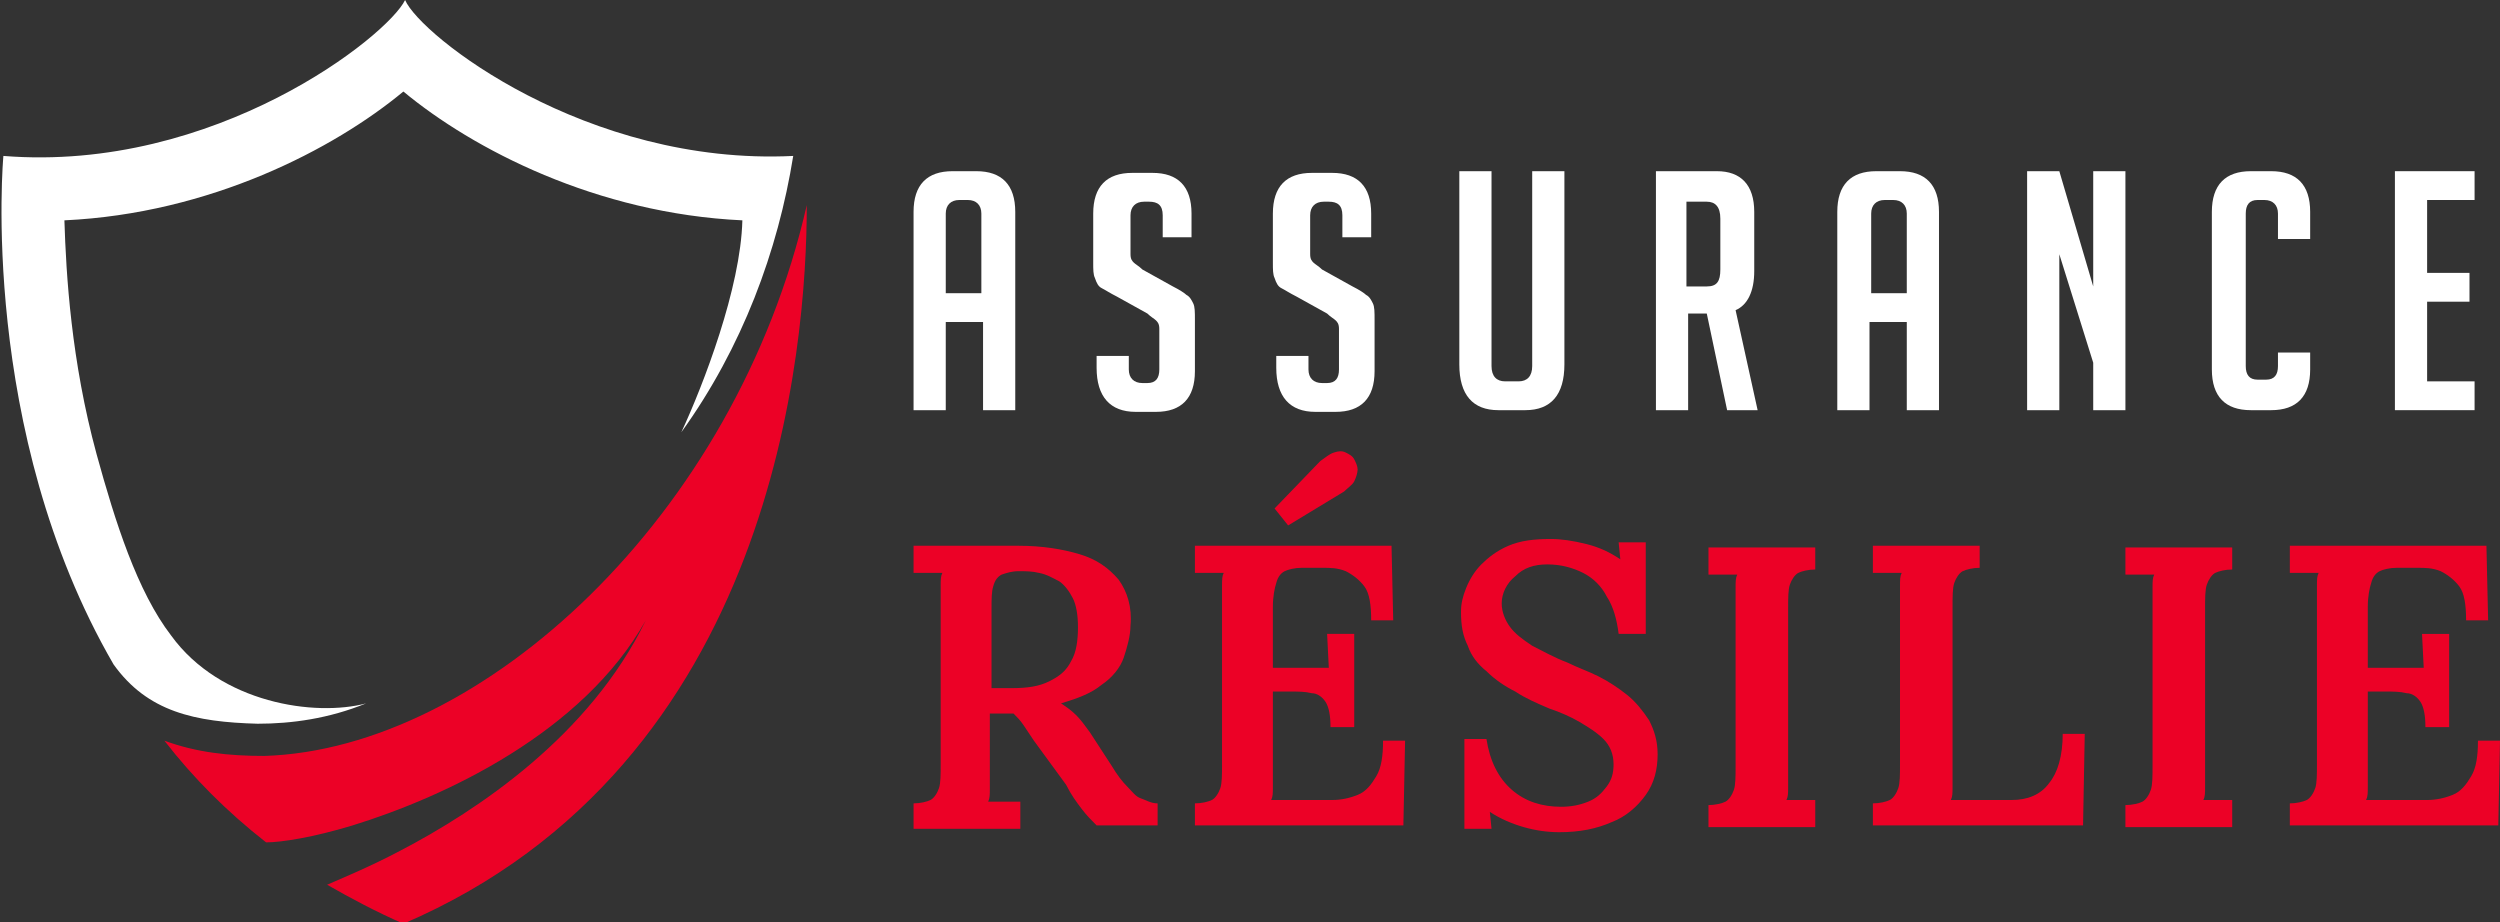
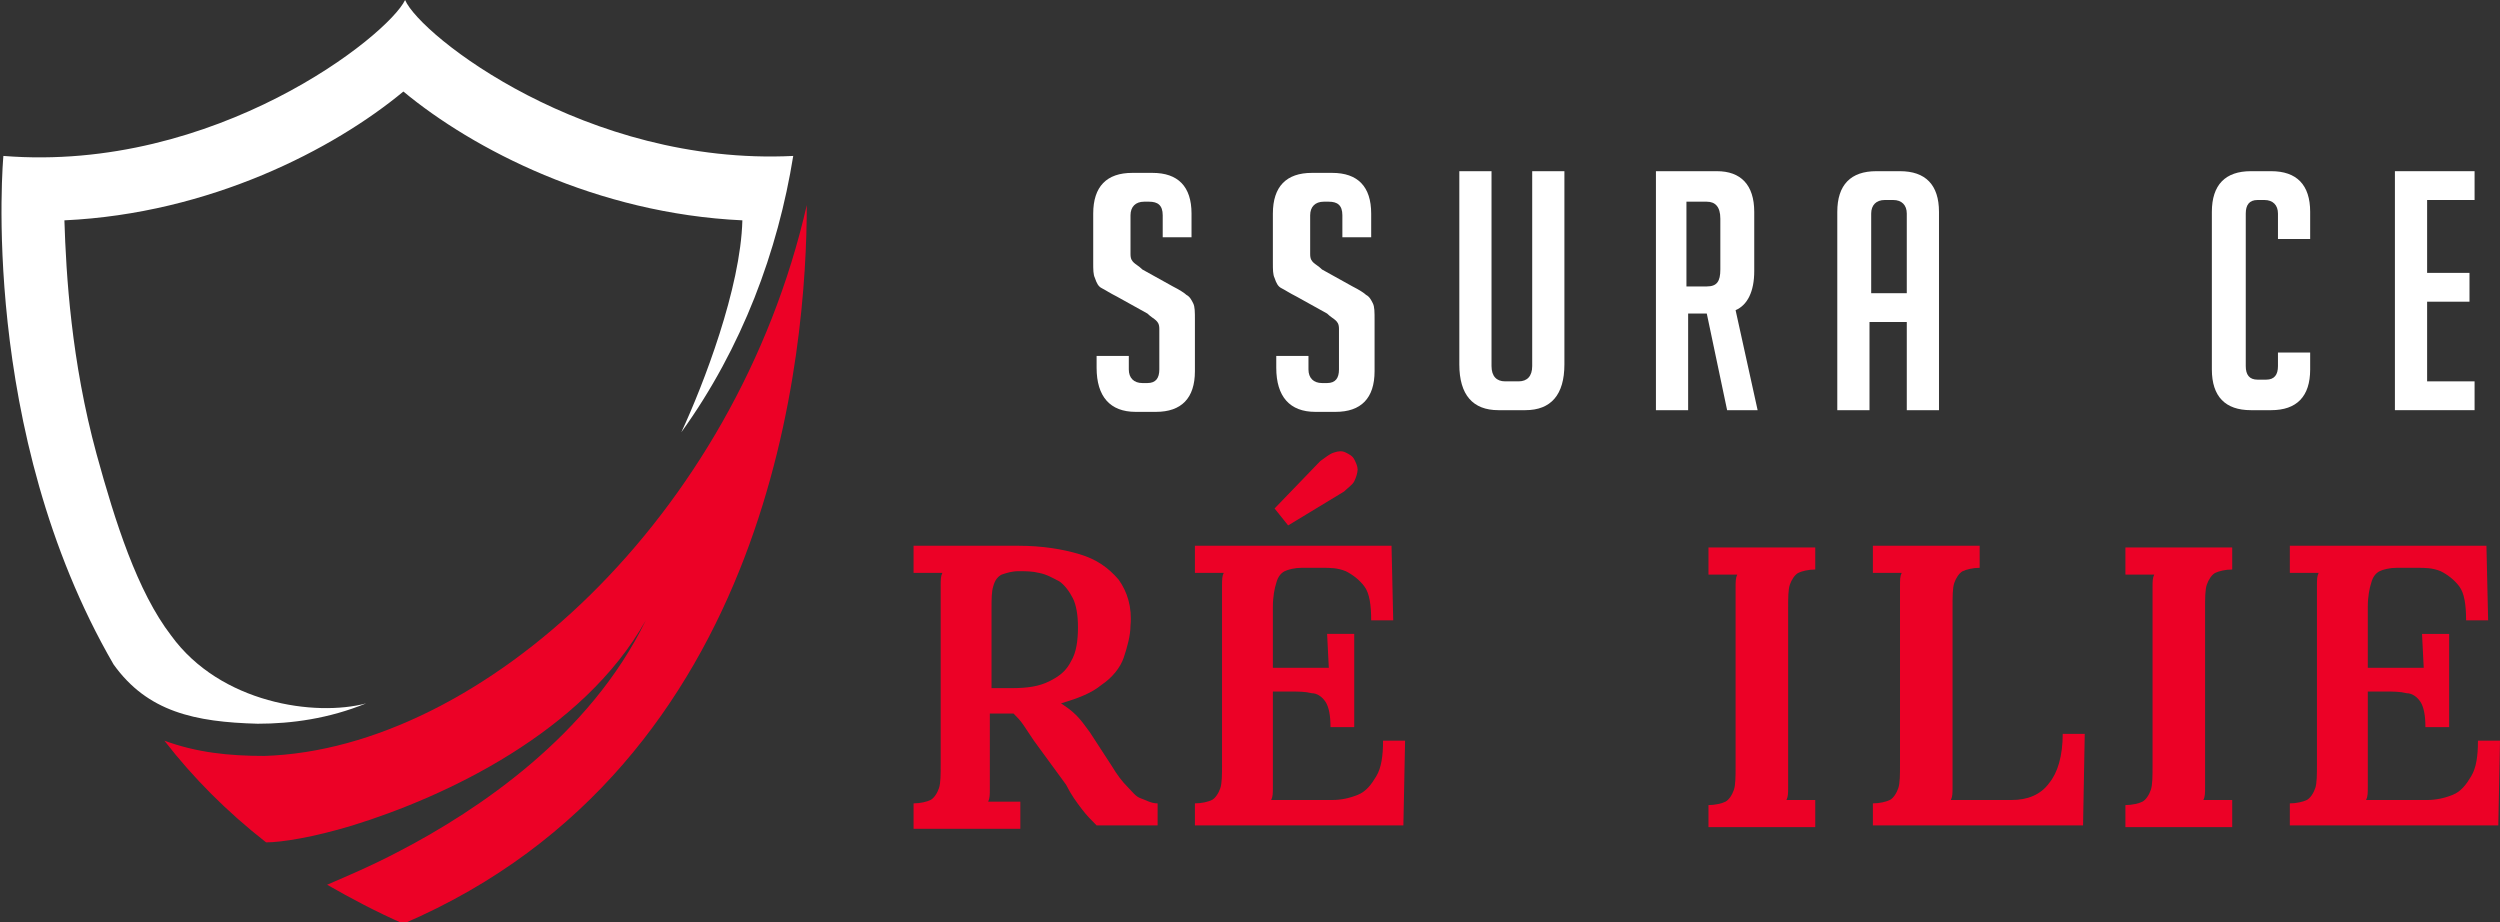
<svg xmlns="http://www.w3.org/2000/svg" version="1.1" id="Layer_1" x="0px" y="0px" width="147.5px" height="54.4px" viewBox="0 0 147.5 54.4" style="enable-background:new 0 0 147.5 54.4;" xml:space="preserve">
  <rect x="0" y="0" width="147.5" height="54.4" fill="#333333" stroke="none" />
  <style type="text/css">
	.st0{fill:#FFFFFF;}
	.st1{fill:#EC0126;}
</style>
  <g>
    <g>
-       <path class="st0" d="M55.8,24.2h-1.9V12.5c0-1.6,0.8-2.4,2.3-2.4h1.4c1.5,0,2.3,0.8,2.3,2.4v11.7h-1.9v-5.2h-2.2V24.2z M57.9,17.3    v-4.7c0-0.5-0.3-0.8-0.8-0.8h-0.5c-0.5,0-0.8,0.3-0.8,0.8v4.7H57.9z" />
      <path class="st0" d="M68.6,13.9v-1.2c0-0.6-0.3-0.8-0.8-0.8h-0.3c-0.5,0-0.8,0.3-0.8,0.8V15c0,0.3,0.1,0.4,0.2,0.5    c0.1,0.1,0.3,0.2,0.5,0.4l1.8,1c0.4,0.2,0.7,0.4,0.8,0.5c0.2,0.1,0.3,0.3,0.4,0.5c0.1,0.2,0.1,0.5,0.1,1v3c0,1.6-0.8,2.4-2.3,2.4    h-1.2c-1.5,0-2.3-0.9-2.3-2.6v-0.7h1.9v0.8c0,0.5,0.3,0.8,0.8,0.8h0.3c0.5,0,0.7-0.3,0.7-0.8v-2.4c0-0.3-0.1-0.4-0.2-0.5    c-0.1-0.1-0.3-0.2-0.5-0.4l-1.8-1c-0.4-0.2-0.7-0.4-0.9-0.5c-0.2-0.1-0.3-0.3-0.4-0.6c-0.1-0.2-0.1-0.5-0.1-0.9v-2.9    c0-1.6,0.8-2.4,2.3-2.4h1.2c1.5,0,2.3,0.8,2.3,2.4v1.4H68.6z" />
      <path class="st0" d="M79.2,13.9v-1.2c0-0.6-0.3-0.8-0.8-0.8h-0.3c-0.5,0-0.8,0.3-0.8,0.8V15c0,0.3,0.1,0.4,0.2,0.5    c0.1,0.1,0.3,0.2,0.5,0.4l1.8,1c0.4,0.2,0.7,0.4,0.8,0.5c0.2,0.1,0.3,0.3,0.4,0.5c0.1,0.2,0.1,0.5,0.1,1v3c0,1.6-0.8,2.4-2.3,2.4    h-1.2c-1.5,0-2.3-0.9-2.3-2.6v-0.7h1.9v0.8c0,0.5,0.3,0.8,0.8,0.8h0.3c0.5,0,0.7-0.3,0.7-0.8v-2.4c0-0.3-0.1-0.4-0.2-0.5    c-0.1-0.1-0.3-0.2-0.5-0.4l-1.8-1c-0.4-0.2-0.7-0.4-0.9-0.5c-0.2-0.1-0.3-0.3-0.4-0.6c-0.1-0.2-0.1-0.5-0.1-0.9v-2.9    c0-1.6,0.8-2.4,2.3-2.4h1.2c1.5,0,2.3,0.8,2.3,2.4v1.4H79.2z" />
      <path class="st0" d="M92.3,10.1v11.4c0,1.8-0.8,2.7-2.3,2.7h-1.6c-1.5,0-2.3-0.9-2.3-2.7V10.1h1.9v11.5c0,0.6,0.3,0.9,0.8,0.9h0.8    c0.5,0,0.8-0.3,0.8-0.9V10.1H92.3z" />
      <path class="st0" d="M97.6,10.1h3.7c1.4,0,2.2,0.8,2.2,2.4V16c0,1.2-0.4,2-1.1,2.3l1.3,5.9h-1.8l-1.2-5.7h-1.1v5.7h-1.9V10.1z     M99.5,16.9h1.2c0.6,0,0.8-0.3,0.8-1v-3c0-0.7-0.3-1-0.8-1h-1.2V16.9z" />
      <path class="st0" d="M110.3,24.2h-1.9V12.5c0-1.6,0.8-2.4,2.3-2.4h1.4c1.5,0,2.3,0.8,2.3,2.4v11.7h-1.9v-5.2h-2.2V24.2z     M112.5,17.3v-4.7c0-0.5-0.3-0.8-0.8-0.8h-0.5c-0.5,0-0.8,0.3-0.8,0.8v4.7H112.5z" />
-       <path class="st0" d="M123.5,16.9v-6.8h1.9v14.1h-1.9v-2.8l-2-6.4v9.2h-1.9V10.1h1.9L123.5,16.9z" />
      <path class="st0" d="M136.3,20.9v0.9c0,1.6-0.8,2.4-2.3,2.4h-1.2c-1.5,0-2.3-0.8-2.3-2.4v-9.3c0-1.6,0.8-2.4,2.3-2.4h1.2    c1.5,0,2.3,0.8,2.3,2.4v1.6h-1.9v-1.5c0-0.5-0.3-0.8-0.8-0.8h-0.4c-0.5,0-0.7,0.3-0.7,0.8v9c0,0.5,0.2,0.8,0.7,0.8h0.5    c0.5,0,0.7-0.3,0.7-0.8v-0.8H136.3z" />
      <path class="st0" d="M141.3,24.2V10.1h4.7v1.7h-2.8v4.3h2.5v1.7h-2.5v4.7h2.8v1.7H141.3z" />
      <path class="st1" d="M53.9,48.7v-1.3c0.4,0,0.8-0.1,1-0.2c0.2-0.1,0.4-0.4,0.5-0.7c0.1-0.3,0.1-0.8,0.1-1.4v-9.4    c0-0.4,0-0.8,0-1.1c0-0.4,0-0.6,0.1-0.8c-0.3,0-0.6,0-0.9,0c-0.3,0-0.6,0-0.8,0v-1.6c1,0,2.1,0,3.1,0c1,0,2.1,0,3.1,0    c1.4,0,2.6,0.2,3.6,0.5c1,0.3,1.7,0.8,2.3,1.5c0.5,0.7,0.8,1.6,0.7,2.7c0,0.6-0.2,1.3-0.4,1.9s-0.7,1.2-1.3,1.6    c-0.6,0.5-1.4,0.8-2.4,1.1c0.3,0.2,0.6,0.4,0.9,0.7s0.5,0.6,0.8,1l1.3,2c0.3,0.5,0.6,0.9,0.9,1.2c0.3,0.3,0.5,0.6,0.8,0.7    s0.6,0.3,1,0.3v1.3h-3.6c-0.3-0.3-0.6-0.6-0.9-1c-0.3-0.4-0.6-0.8-0.9-1.4L61,43.7c-0.2-0.3-0.4-0.6-0.6-0.9    c-0.2-0.3-0.4-0.5-0.6-0.7c-0.3,0-0.5,0-0.7,0c-0.2,0-0.4,0-0.7,0v3.2c0,0.4,0,0.8,0,1.2c0,0.4,0,0.6-0.1,0.8c0.2,0,0.4,0,0.6,0    c0.2,0,0.5,0,0.7,0c0.2,0,0.4,0,0.6,0v1.6H53.9z M59.7,40.6c0.9,0,1.6-0.1,2.2-0.4c0.6-0.3,1-0.6,1.3-1.2c0.3-0.5,0.4-1.2,0.4-2    c0-0.7-0.1-1.3-0.3-1.7c-0.2-0.4-0.5-0.8-0.8-1c-0.4-0.2-0.7-0.4-1.2-0.5c-0.4-0.1-0.8-0.1-1.2-0.1s-0.7,0.1-1,0.2    c-0.2,0.1-0.4,0.3-0.5,0.7c-0.1,0.3-0.1,0.8-0.1,1.3v4.7c0.2,0,0.4,0,0.6,0C59.3,40.6,59.5,40.6,59.7,40.6z" />
      <path class="st1" d="M78.5,42.9c0-0.7-0.1-1.2-0.3-1.5c-0.2-0.3-0.5-0.5-0.8-0.5c-0.4-0.1-0.8-0.1-1.3-0.1l-1,0v4.4    c0,0.4,0,0.8,0,1.2c0,0.4,0,0.6-0.1,0.8l3.6,0c0.5,0,1-0.1,1.5-0.3c0.5-0.2,0.8-0.6,1.1-1.1s0.4-1.2,0.4-2.1h1.3l-0.1,5H70.5v-1.3    c0.4,0,0.8-0.1,1-0.2c0.2-0.1,0.4-0.4,0.5-0.7c0.1-0.3,0.1-0.8,0.1-1.4v-9.4c0-0.4,0-0.8,0-1.1c0-0.4,0-0.6,0.1-0.8    c-0.3,0-0.6,0-0.9,0c-0.3,0-0.6,0-0.8,0v-1.6h11.6l0.1,4.4h-1.3c0-0.9-0.1-1.6-0.4-2c-0.3-0.4-0.7-0.7-1.1-0.9    c-0.5-0.2-0.9-0.2-1.4-0.2l-1.2,0c-0.4,0-0.8,0.1-1,0.2c-0.2,0.1-0.4,0.3-0.5,0.7c-0.1,0.3-0.2,0.8-0.2,1.4v3.6l3.3,0l-0.1-2h1.6    v5.5H78.5z M76,31l-0.8-1l2.7-2.8c0.3-0.2,0.5-0.4,0.8-0.5c0.3-0.1,0.5-0.1,0.7,0c0.2,0.1,0.4,0.2,0.5,0.4    c0.1,0.2,0.2,0.4,0.2,0.6c0,0.2-0.1,0.5-0.2,0.7c-0.1,0.2-0.4,0.4-0.6,0.6L76,31z" />
-       <path class="st1" d="M95.5,37.4c-0.1-0.8-0.3-1.6-0.7-2.2c-0.3-0.6-0.8-1.1-1.4-1.4c-0.6-0.3-1.3-0.5-2.1-0.5    c-0.8,0-1.4,0.2-1.9,0.7c-0.5,0.4-0.8,1-0.8,1.6c0,0.5,0.2,1,0.5,1.4s0.7,0.7,1.3,1.1c0.6,0.3,1.3,0.7,2.1,1    c0.6,0.3,1.2,0.5,1.8,0.8c0.6,0.3,1.2,0.7,1.7,1.1c0.5,0.4,0.9,0.9,1.3,1.5c0.3,0.6,0.5,1.2,0.5,2c0,0.9-0.2,1.7-0.7,2.4    c-0.5,0.7-1.2,1.3-2,1.6c-0.9,0.4-1.9,0.6-3.1,0.6c-0.7,0-1.4-0.1-2.1-0.3c-0.7-0.2-1.4-0.5-2-0.9l0.1,1h-1.6l0-5.3h1.3    c0.2,1.3,0.7,2.3,1.5,3c0.8,0.7,1.8,1,2.9,1c0.6,0,1.1-0.1,1.6-0.3c0.5-0.2,0.8-0.5,1.1-0.9c0.3-0.4,0.4-0.8,0.4-1.3    c0-0.6-0.2-1.1-0.6-1.5c-0.4-0.4-0.9-0.7-1.4-1s-1.2-0.6-1.8-0.8c-0.7-0.3-1.4-0.6-2-1c-0.6-0.3-1.2-0.7-1.7-1.2    c-0.5-0.4-0.9-0.9-1.1-1.5c-0.3-0.6-0.4-1.2-0.4-2c0-0.5,0.1-0.9,0.3-1.4c0.2-0.5,0.5-1,0.9-1.4c0.4-0.4,0.9-0.8,1.6-1.1    c0.7-0.3,1.5-0.4,2.5-0.4c0.6,0,1.3,0.1,2.1,0.3s1.4,0.5,2,0.9l-0.1-1h1.6v5.4H95.5z" />
      <path class="st1" d="M107.1,33.6c-0.4,0-0.8,0.1-1,0.2c-0.2,0.1-0.4,0.4-0.5,0.7s-0.1,0.8-0.1,1.4v9.3c0,0.4,0,0.8,0,1.2    c0,0.4,0,0.6-0.1,0.8c0.3,0,0.6,0,0.9,0c0.3,0,0.6,0,0.8,0v1.6h-6.3v-1.3c0.4,0,0.8-0.1,1-0.2c0.2-0.1,0.4-0.4,0.5-0.7    c0.1-0.3,0.1-0.8,0.1-1.4v-9.4c0-0.4,0-0.8,0-1.1c0-0.4,0-0.6,0.1-0.8c-0.3,0-0.6,0-0.9,0c-0.3,0-0.6,0-0.8,0v-1.6h6.3V33.6z" />
      <path class="st1" d="M110.5,48.7v-1.3c0.4,0,0.8-0.1,1-0.2c0.2-0.1,0.4-0.4,0.5-0.7c0.1-0.3,0.1-0.8,0.1-1.4v-9.4    c0-0.4,0-0.8,0-1.1c0-0.4,0-0.6,0.1-0.8c-0.3,0-0.6,0-0.9,0c-0.3,0-0.6,0-0.8,0v-1.6h6.3v1.3c-0.4,0-0.8,0.1-1,0.2    c-0.2,0.1-0.4,0.4-0.5,0.7s-0.1,0.8-0.1,1.4v9.4c0,0.4,0,0.8,0,1.2c0,0.4,0,0.6-0.1,0.8l3.6,0c0.9,0,1.7-0.3,2.2-1    c0.5-0.6,0.8-1.6,0.8-2.9h1.3l-0.1,5.4H110.5z" />
      <path class="st1" d="M131.7,33.6c-0.4,0-0.8,0.1-1,0.2c-0.2,0.1-0.4,0.4-0.5,0.7s-0.1,0.8-0.1,1.4v9.3c0,0.4,0,0.8,0,1.2    c0,0.4,0,0.6-0.1,0.8c0.3,0,0.6,0,0.9,0c0.3,0,0.6,0,0.8,0v1.6h-6.3v-1.3c0.4,0,0.8-0.1,1-0.2c0.2-0.1,0.4-0.4,0.5-0.7    c0.1-0.3,0.1-0.8,0.1-1.4v-9.4c0-0.4,0-0.8,0-1.1c0-0.4,0-0.6,0.1-0.8c-0.3,0-0.6,0-0.9,0c-0.3,0-0.6,0-0.8,0v-1.6h6.3V33.6z" />
      <path class="st1" d="M143.1,42.9c0-0.7-0.1-1.2-0.3-1.5c-0.2-0.3-0.5-0.5-0.8-0.5c-0.4-0.1-0.8-0.1-1.3-0.1l-1,0v4.4    c0,0.4,0,0.8,0,1.2c0,0.4,0,0.6-0.1,0.8l3.6,0c0.5,0,1-0.1,1.5-0.3c0.5-0.2,0.8-0.6,1.1-1.1s0.4-1.2,0.4-2.1h1.3l-0.1,5h-12.3    v-1.3c0.4,0,0.8-0.1,1-0.2c0.2-0.1,0.4-0.4,0.5-0.7c0.1-0.3,0.1-0.8,0.1-1.4v-9.4c0-0.4,0-0.8,0-1.1c0-0.4,0-0.6,0.1-0.8    c-0.3,0-0.6,0-0.9,0c-0.3,0-0.6,0-0.8,0v-1.6h11.6l0.1,4.4h-1.3c0-0.9-0.1-1.6-0.4-2c-0.3-0.4-0.7-0.7-1.1-0.9    c-0.5-0.2-0.9-0.2-1.4-0.2l-1.2,0c-0.4,0-0.8,0.1-1,0.2c-0.2,0.1-0.4,0.3-0.5,0.7c-0.1,0.3-0.2,0.8-0.2,1.4v3.6l3.3,0l-0.1-2h1.6    v5.5H143.1z" />
    </g>
  </g>
  <g>
    <path class="st1" d="M47.6,12.1c0,8.4-1.9,33-23.8,42.4c-1.6-0.7-3.1-1.5-4.5-2.3c0.9-0.4,2.4-1,4.3-2c4.6-2.4,11.2-6.8,14.5-13.6   c-3.7,6.6-11.8,10.4-17.3,12.1c-2.3,0.7-4.2,1-5.1,1c-2.3-1.8-4.3-3.8-6-6c1.9,0.7,3.8,0.9,5.9,0.9C28.4,44.2,43.4,30.5,47.6,12.1z   " />
    <path class="st0" d="M40.2,25.5c1.3-2.8,3.5-8.5,3.6-12.5c-8.6-0.4-15.9-4.2-20-7.6c-4.1,3.4-11.4,7.2-20,7.6   c0.1,3.2,0.4,8.3,1.9,13.8c1.1,4,2.4,8.1,4.4,10.7c2.9,4,8.5,4.8,11.5,4c-2.2,0.9-4.4,1.2-6.4,1.2c-3.7-0.1-6.5-0.7-8.5-3.5   c-8-13.8-6.5-30-6.5-30c12.5,1,22.7-7.1,23.7-9.2c0.9,2.1,10.7,9.8,22.9,9.2C45.9,14.8,43.8,20.5,40.2,25.5z" />
  </g>
</svg>